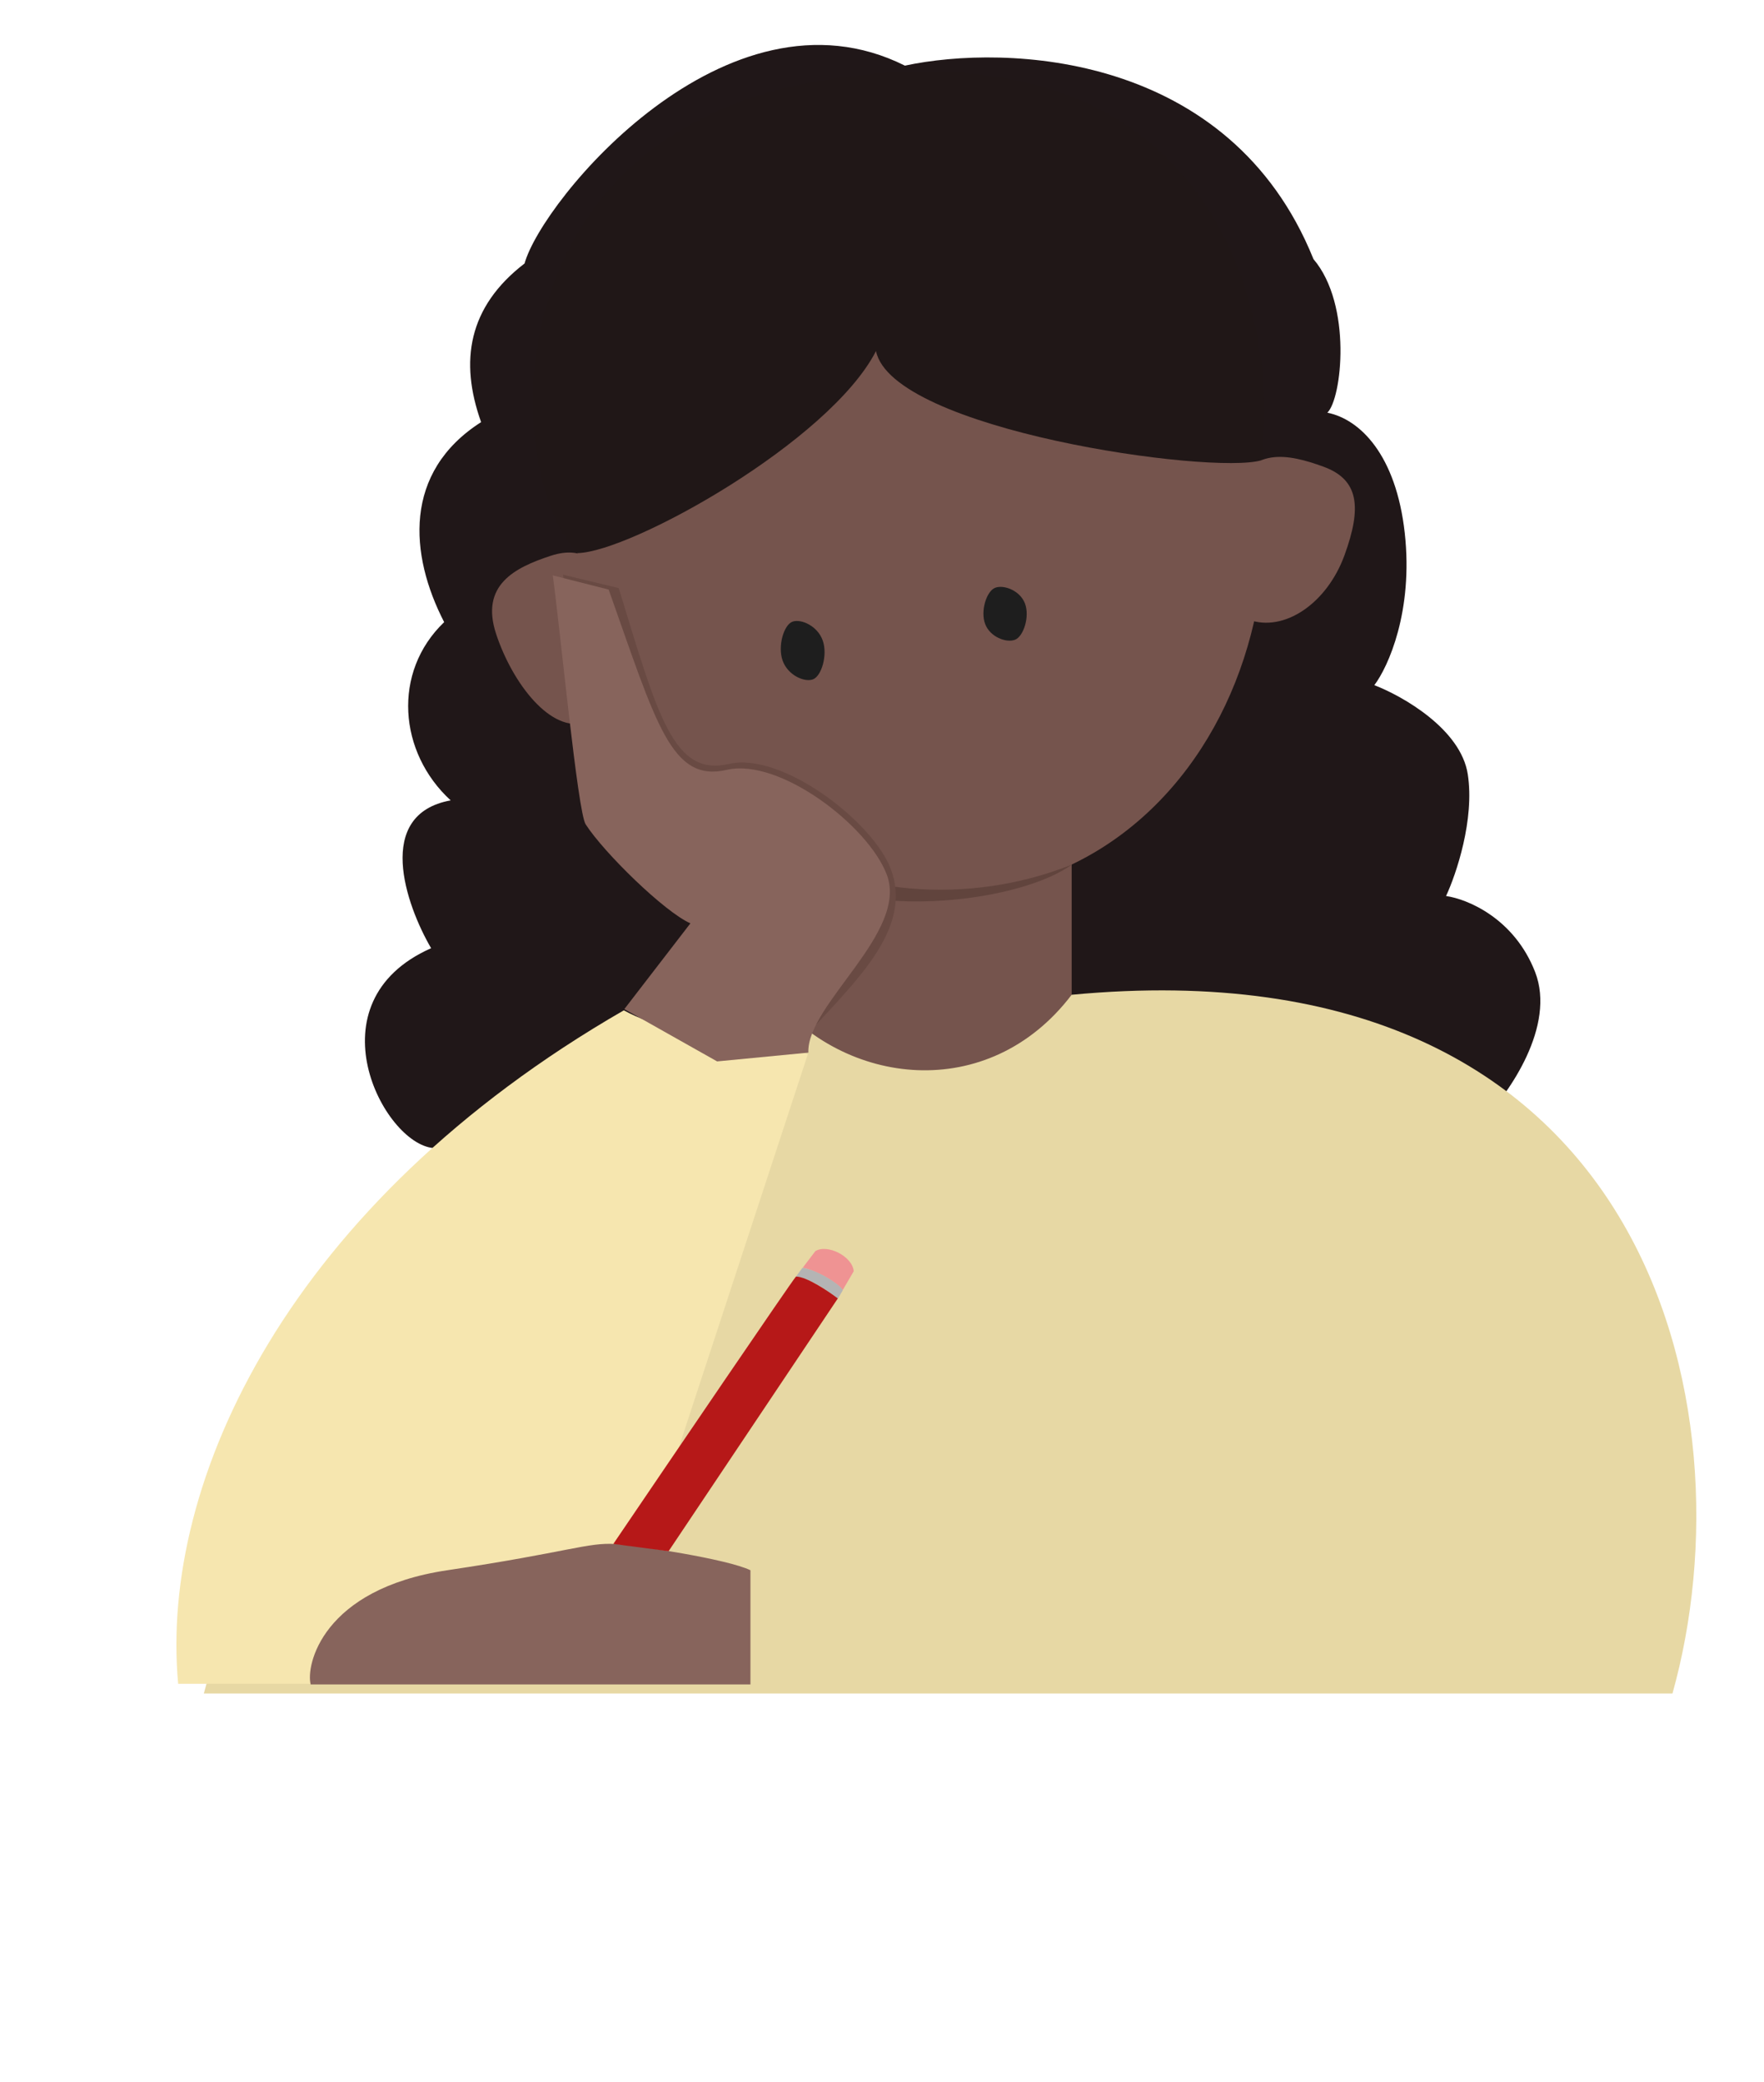
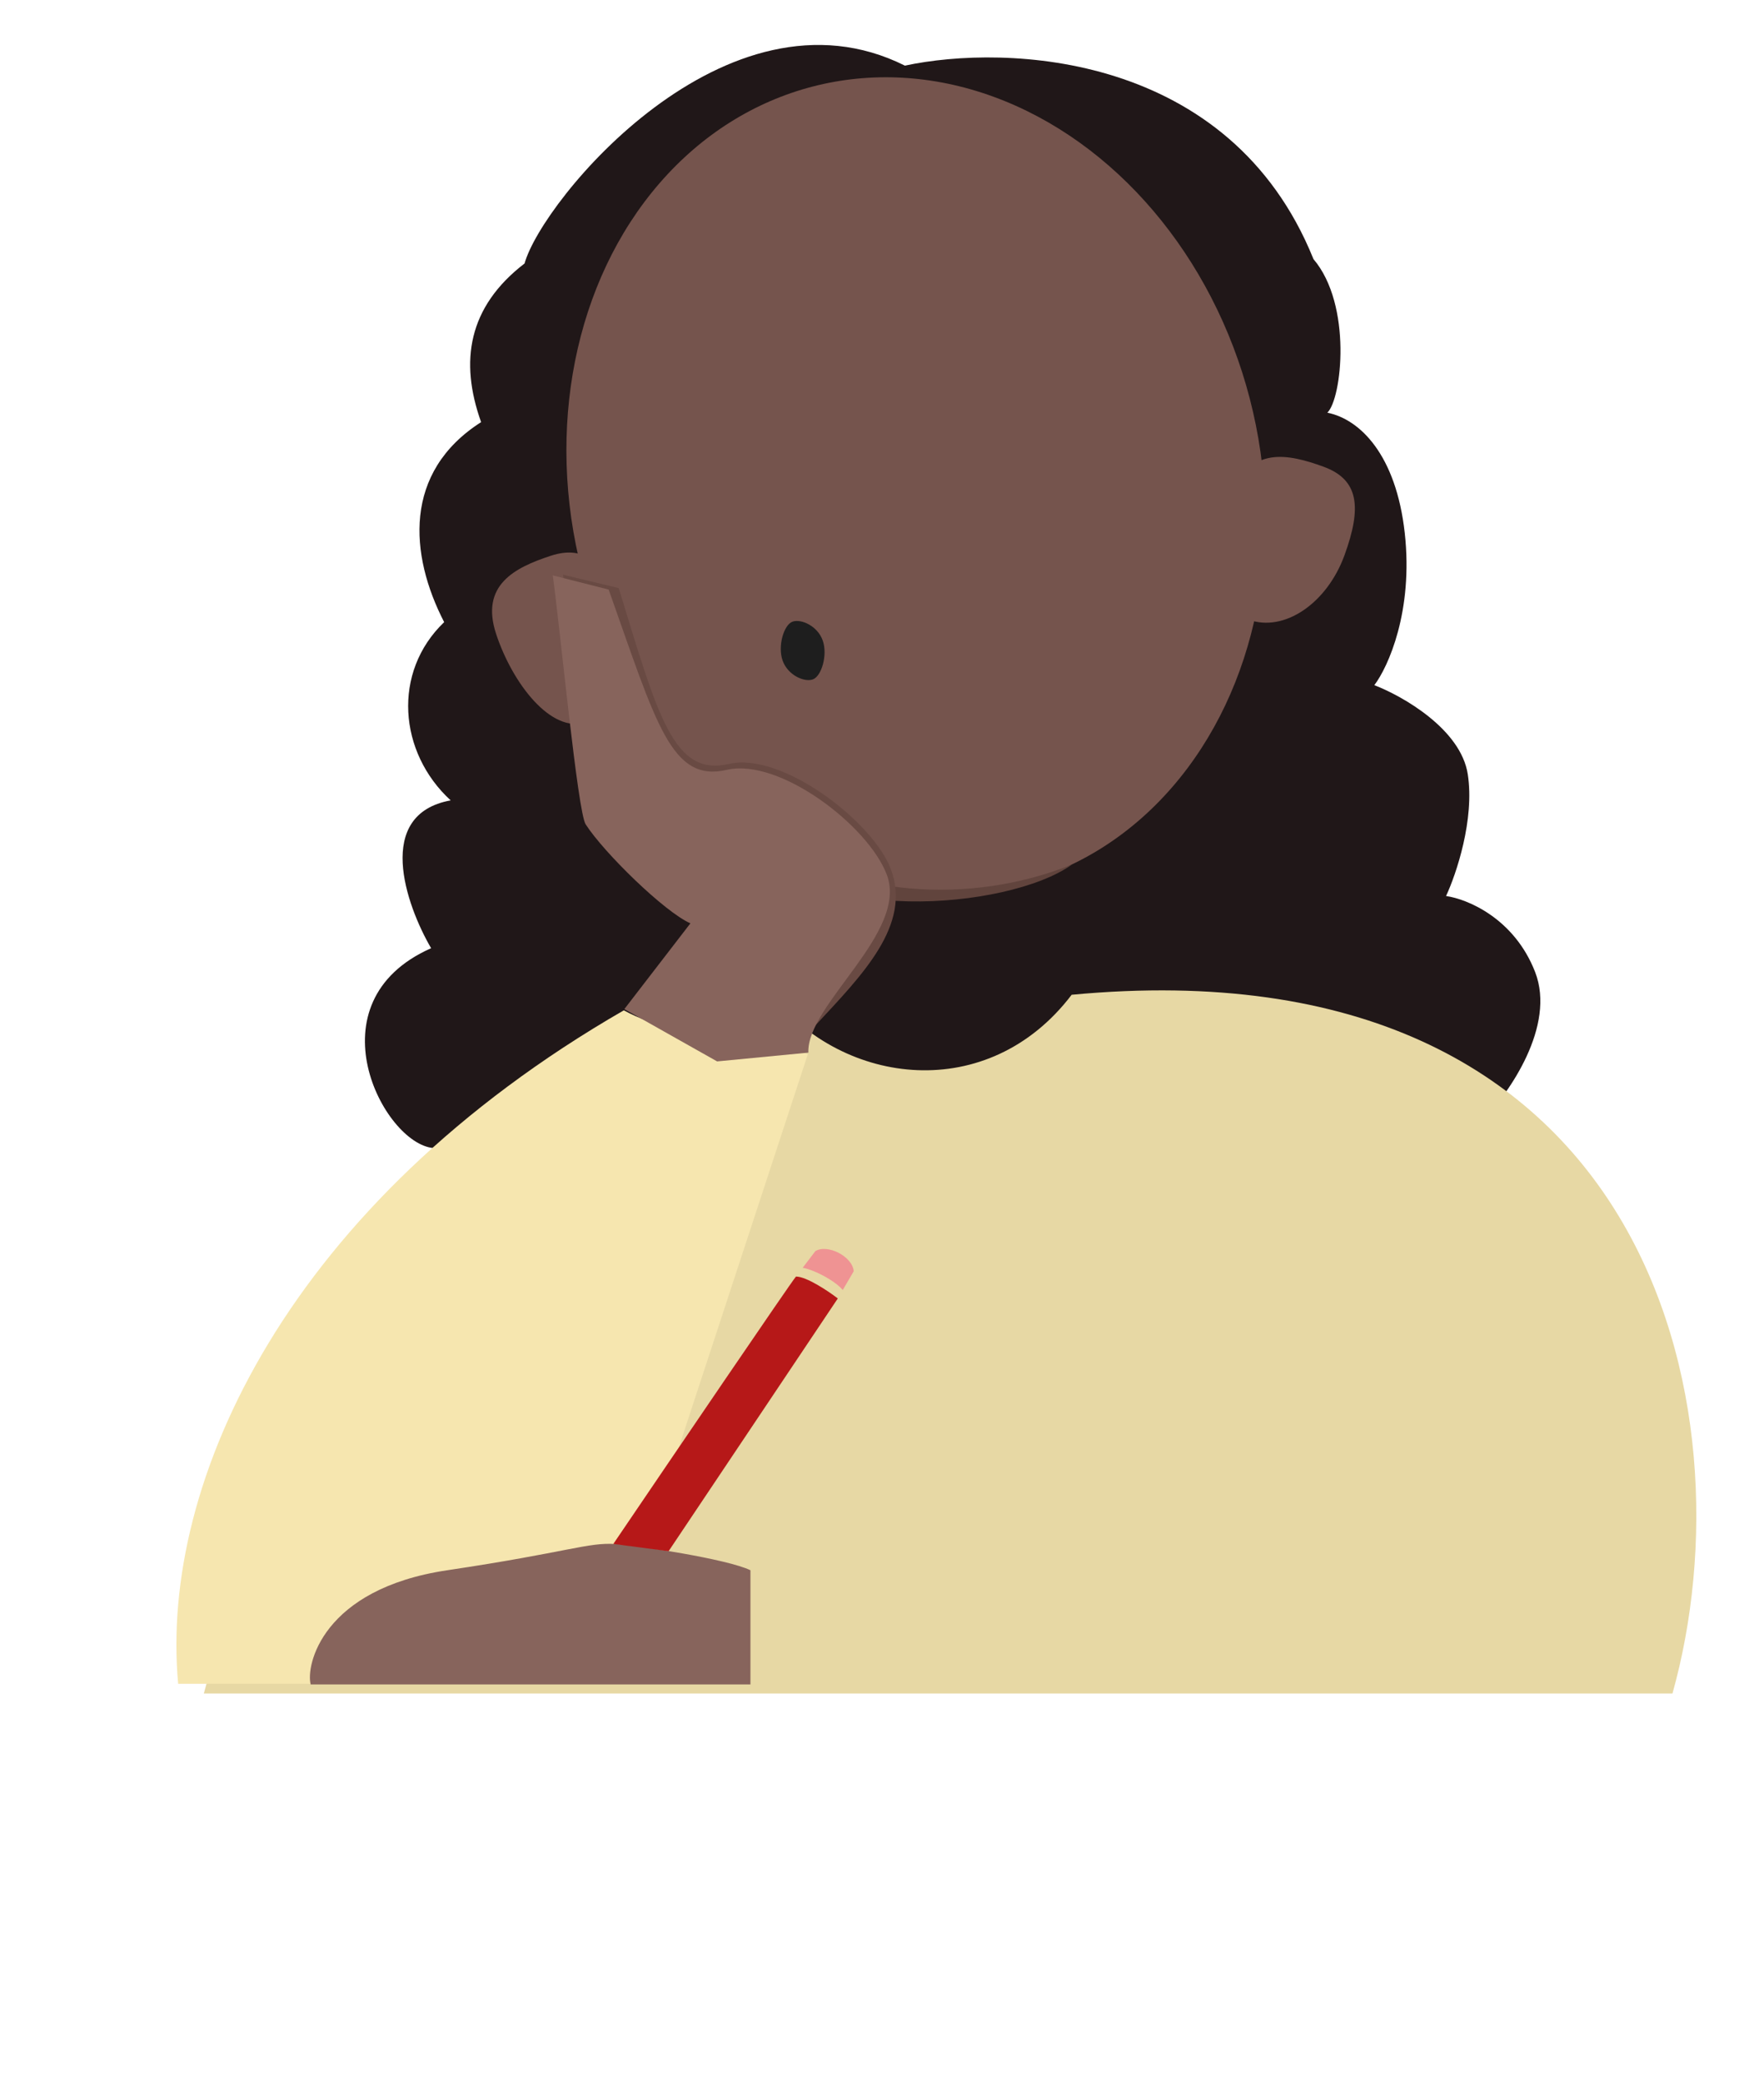
<svg xmlns="http://www.w3.org/2000/svg" width="200" height="236" viewBox="0 0 200 236" fill="none">
  <g filter="url(#filter0_d_0_1)">
    <path d="M84 156L146.354 214.5H21.646L84 156Z" fill="white" />
  </g>
  <path d="M148.92 29.37C139.458 5.912 114.095 4.976 102.596 7.44C82.391 -2.663 61.446 22.717 59.475 29.863C53.068 34.791 52.083 40.951 54.547 47.85C45.676 53.518 46.415 62.881 50.358 70.52C44.444 76.187 45.183 85.304 51.097 90.725C42.424 92.302 46.005 102.553 48.879 107.481C35.081 113.592 43.462 129.641 49.129 130.133L168.14 126.947C171.097 123.908 176.419 116.302 174.054 110.191C171.688 104.08 166.333 101.896 163.951 101.567C165.101 99.103 167.204 92.894 166.415 87.768C165.627 82.643 159.023 78.898 155.82 77.666C157.38 75.612 160.255 69.288 159.269 60.417C158.284 51.547 154.188 47.519 150.492 46.78C152.134 45.219 153.341 34.569 148.92 29.37Z" fill="#201718" />
  <ellipse cx="103.843" cy="54.993" rx="39.105" ry="46.674" transform="rotate(-14.532 103.843 54.993)" fill="#75544D" />
  <path d="M70.498 69.418C72.327 74.965 70.534 80.542 66.494 81.874C62.453 83.206 58.079 77.411 56.25 71.863C54.421 66.316 58.364 64.343 62.404 63.011C66.444 61.679 68.669 63.871 70.498 69.418Z" fill="#75544D" />
  <path d="M152.435 62.943C150.434 68.43 145.572 71.698 141.575 70.24C137.579 68.783 137.735 61.524 139.736 56.036C141.737 50.549 146.054 51.442 150.051 52.899C154.047 54.357 154.436 57.456 152.435 62.943Z" fill="#75544D" />
-   <rect x="87.444" y="95.36" width="34.059" height="26.491" fill="#75544D" />
  <g filter="url(#filter1_d_0_1)">
    <path d="M121.504 111.759C112.043 124.188 95.644 122.116 87.444 111.759C49.6 115.902 28.786 169.556 23.11 190.961H189.623C198.681 158.65 187.142 105.569 121.504 111.759Z" fill="#E7D8A4" />
  </g>
  <path d="M92.45 141.812L91.009 143.704C92.45 143.975 94.739 145.236 95.55 146.227L96.793 144.101C96.663 142.429 93.838 140.983 92.45 141.812Z" fill="#EF9393" />
-   <path d="M94.98 147.234C94.403 146.714 91.769 144.771 90.23 144.727L90.977 143.715C92.693 143.935 95.411 145.703 95.552 146.266L94.98 147.234Z" fill="#B4B4B4" />
-   <path d="M99.32 39.792C101.132 48.722 137.353 53.858 143.024 52.172C145.105 37.603 139.101 1.88 93.669 9.049C54.657 15.204 57.18 54.369 65.505 62.694C71.561 62.555 94.056 50.054 99.32 39.792Z" fill="#201717" />
  <path d="M93.282 72.607C93.859 74.251 93.14 76.667 92.154 77.013C91.168 77.359 89.306 76.516 88.73 74.872C88.153 73.229 88.872 70.812 89.858 70.466C90.844 70.12 92.706 70.963 93.282 72.607Z" fill="#1E1E1E" />
  <path d="M87.389 95.255C95.963 101.362 109.602 102.77 121.523 98.008C114.181 103.256 90.913 104.783 87.389 95.255Z" fill="#61443D" />
-   <path d="M116.21 68.409C116.772 69.889 116.05 72.15 115.073 72.521C114.096 72.892 112.258 72.216 111.697 70.736C111.135 69.256 111.857 66.995 112.834 66.624C113.811 66.253 115.648 66.929 116.21 68.409Z" fill="#1E1E1E" />
  <path d="M20.2 190.865L68.175 190.865L91.592 119.495C89.572 118.568 77.338 118.164 70.728 114.524C32.832 136.366 18.068 167.798 20.2 190.865Z" fill="#F6E6AF" />
  <path d="M79.231 103.884L71.685 113.401L82.141 119.094L92.449 116.231C97.73 110.541 103.422 104.861 100.989 98.481C98.945 93.12 88.648 85.203 82.655 86.595C76.352 88.059 74.594 81.178 70.152 66.662L63.841 65.145C64.65 71.196 66.561 91.677 67.459 93.046C69.508 96.171 76.302 102.641 79.231 103.884Z" fill="#694A43" />
  <path d="M78.277 104.663L70.786 114.386L81.306 120.314L91.65 119.317C91.445 113.853 103.026 105.71 100.541 99.137C98.452 93.613 88.397 85.88 82.402 87.266C76.097 88.724 74.419 82.064 69.008 66.828L62.673 65.223C63.529 71.446 65.49 92.025 66.4 93.438C68.477 96.664 75.333 103.363 78.277 104.663Z" fill="#87645C" />
  <path d="M85.084 190.934V177.992C82.468 176.719 72.354 175.191 69.808 175.021C66.625 174.809 64.468 175.939 50.712 177.992C36.497 180.113 34.658 188.813 35.224 190.934H85.084Z" fill="#87645C" />
  <path d="M75.805 175.831L69.537 175.009C76.206 165.176 89.684 145.349 90.245 144.702C91.453 144.702 93.912 146.356 94.99 147.183L75.805 175.831Z" fill="#B61818" />
  <defs>
    <filter id="filter0_d_0_1" x="0.646" y="135" width="166.708" height="100.5" filterUnits="userSpaceOnUse" color-interpolation-filters="sRGB">
      <feFlood flood-opacity="0" result="BackgroundImageFix" />
      <feColorMatrix in="SourceAlpha" type="matrix" values="0 0 0 0 0 0 0 0 0 0 0 0 0 0 0 0 0 0 127 0" result="hardAlpha" />
      <feOffset />
      <feGaussianBlur stdDeviation="10.5" />
      <feComposite in2="hardAlpha" operator="out" />
      <feColorMatrix type="matrix" values="0 0 0 0 0 0 0 0 0 0 0 0 0 0 0 0 0 0 0.25 0" />
      <feBlend mode="normal" in2="BackgroundImageFix" result="effect1_dropShadow_0_1" />
      <feBlend mode="normal" in="SourceGraphic" in2="effect1_dropShadow_0_1" result="shape" />
    </filter>
    <filter id="filter1_d_0_1" x="16.11" y="105.262" width="183.216" height="93.699" filterUnits="userSpaceOnUse" color-interpolation-filters="sRGB">
      <feFlood flood-opacity="0" result="BackgroundImageFix" />
      <feColorMatrix in="SourceAlpha" type="matrix" values="0 0 0 0 0 0 0 0 0 0 0 0 0 0 0 0 0 0 127 0" result="hardAlpha" />
      <feOffset dy="1" />
      <feGaussianBlur stdDeviation="3.5" />
      <feComposite in2="hardAlpha" operator="out" />
      <feColorMatrix type="matrix" values="0 0 0 0 0 0 0 0 0 0 0 0 0 0 0 0 0 0 0.25 0" />
      <feBlend mode="normal" in2="BackgroundImageFix" result="effect1_dropShadow_0_1" />
      <feBlend mode="normal" in="SourceGraphic" in2="effect1_dropShadow_0_1" result="shape" />
    </filter>
  </defs>
</svg>